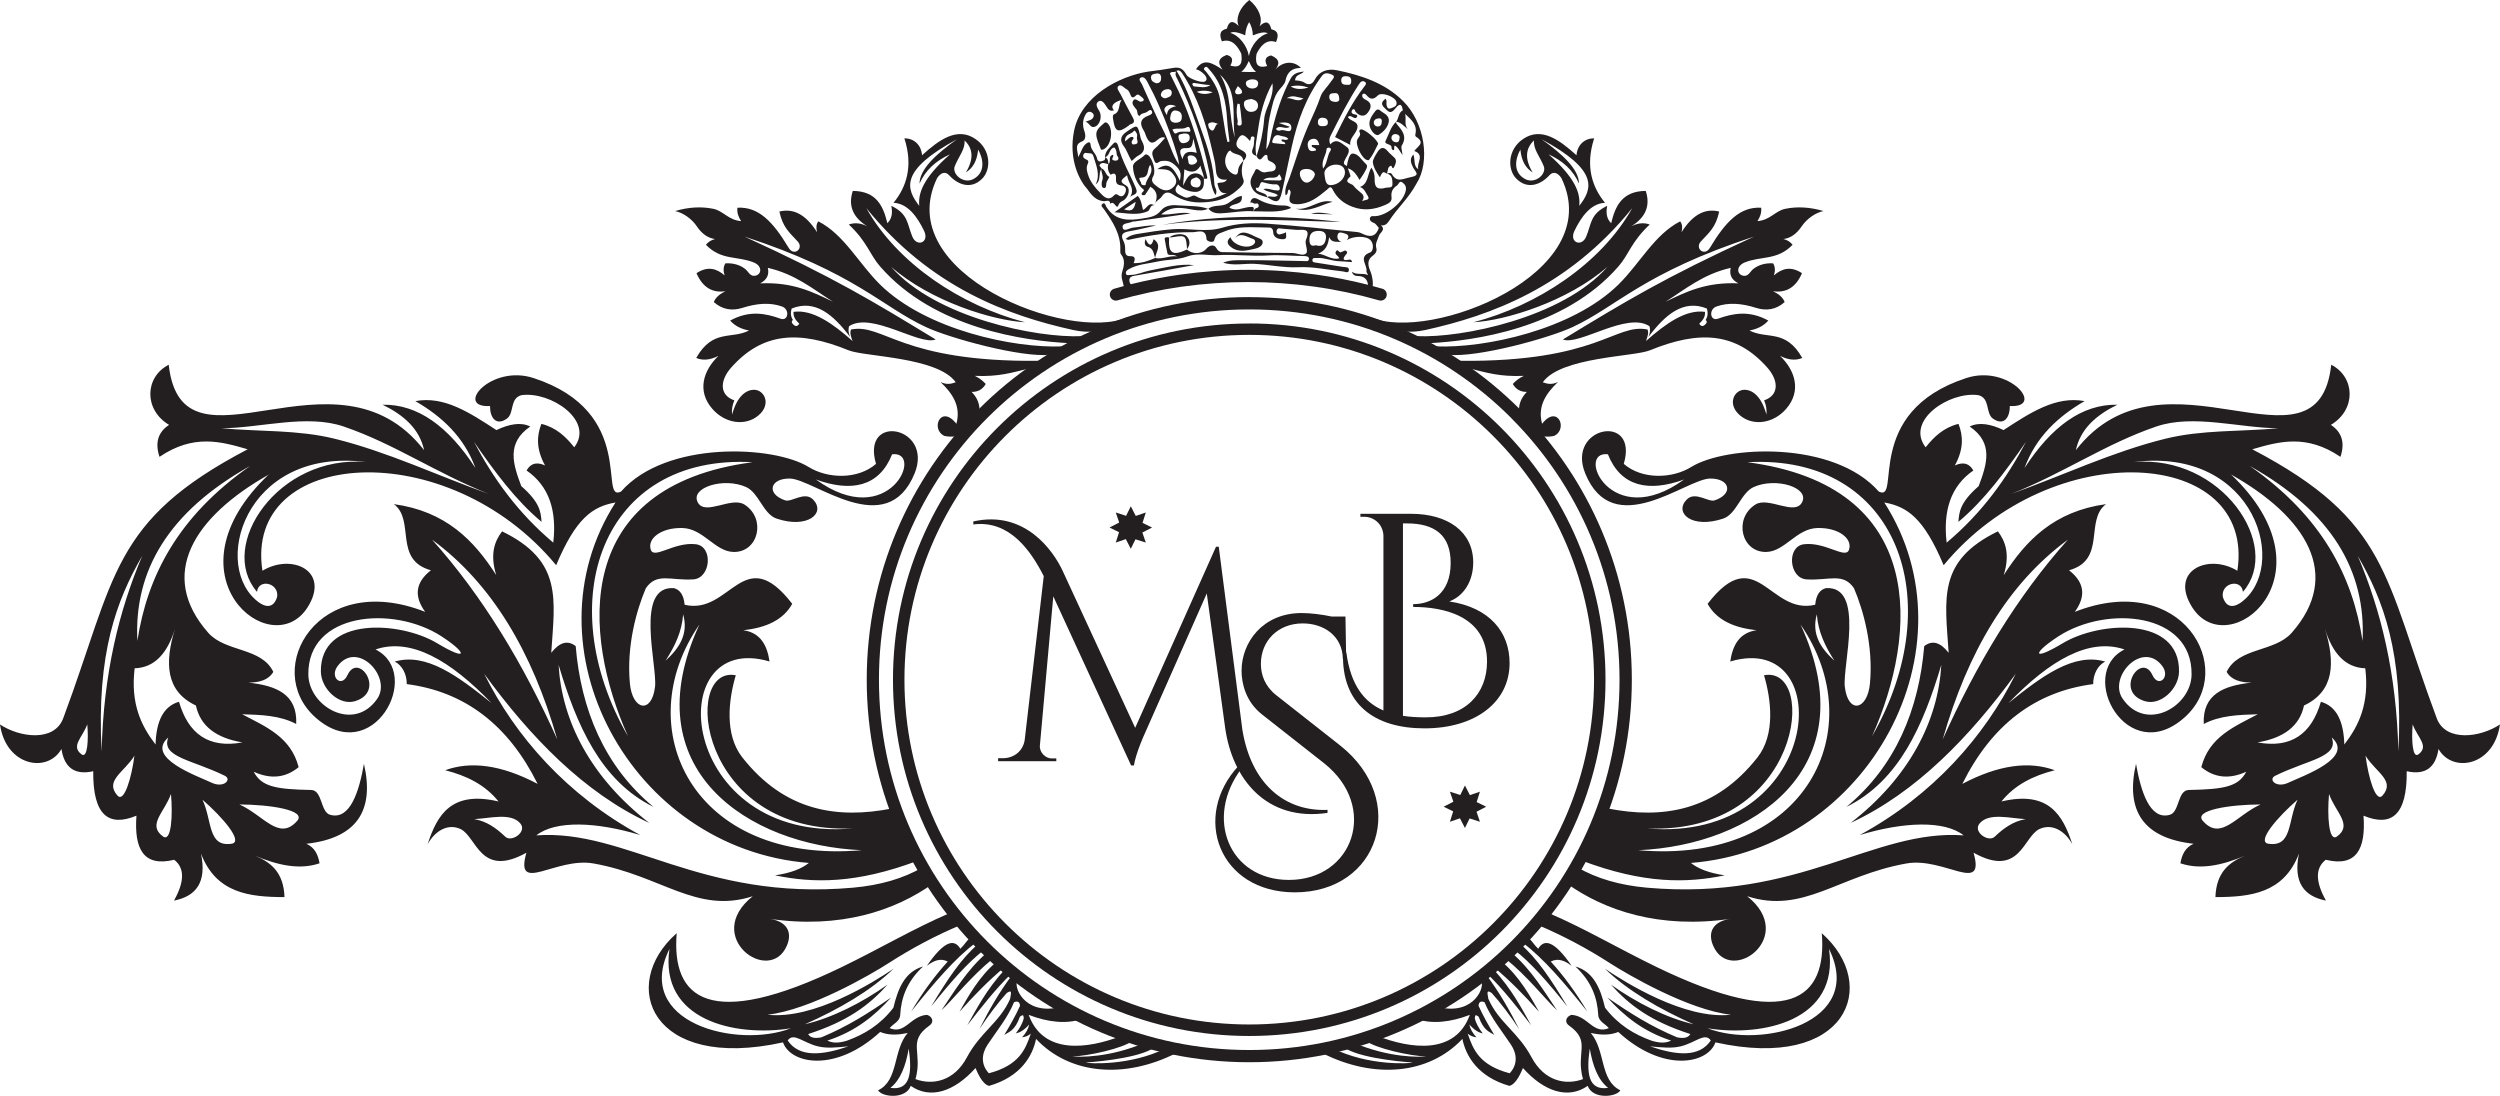
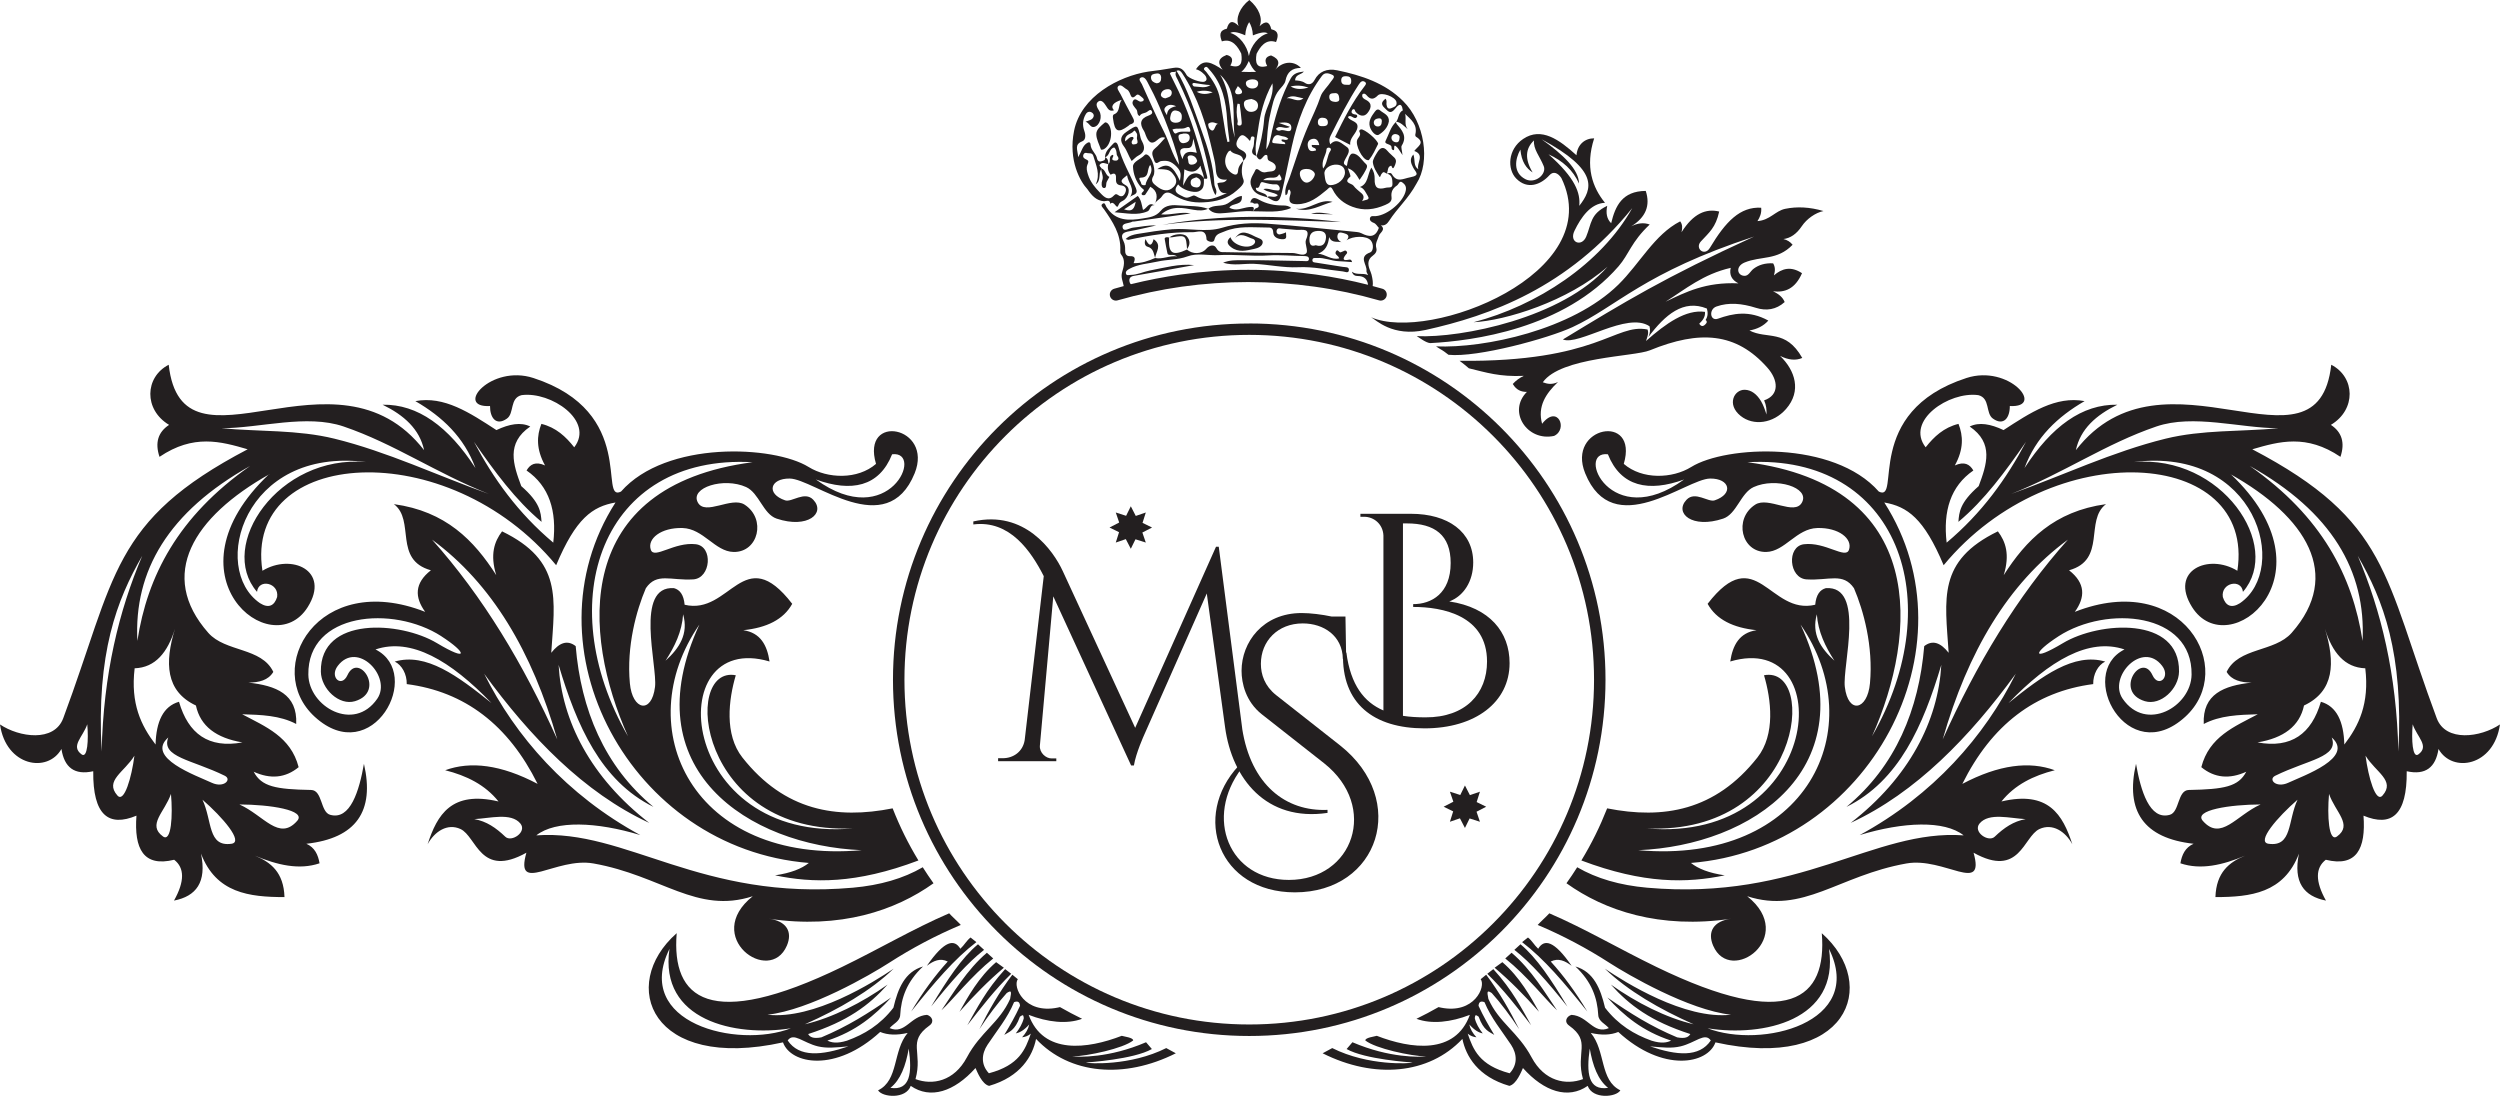
<svg xmlns="http://www.w3.org/2000/svg" viewBox="0 0 595.28 260.93">
  <defs>
    <style>.d,.e{fill:#231f20;}.e{fill-rule:evenodd;}</style>
  </defs>
  <g id="a" />
  <g id="b">
    <g id="c">
      <g>
        <path class="e" d="M64.14,112.92c-18.1,10.17-26.7,23.99-14.54,37.77,4.09,4.63,12.68,3.42,15.48,9.3-1.22,2.03-3.43,2.51-5.93,2.55,6.54,.71,11.71,2.7,11.38,9.85-3.86-2.05-8.36-2.18-12.87-2.32,5.55,2.95,11.58,5.34,13.45,12.6-3.16,2.6-6.74,2.9-10.7,1.09,1.87,3.56,5.24,4.18,13.67,4.34,2.73,.05,2.19,5.25,4.52,5.91,4.84,1.38,6.95-5.8,8.06-12.14,2.59,11.27-1.82,17.72-13.71,19.04,2,.89,2.79,2.62,3.14,4.65-4.85,1.65-10.06,.42-15.39-1.81,3.78,1.55,6.85,3.96,7.04,9.86-8.37-.01-16.28-.93-19.88-10.35,1.42,6.83-1.18,10.16-6.43,11.18,2.58-4.6,2.52-7.8,.04-9.72-7.32,1.8-9.57-2.61-8.98-10.5-6.62,2.76-10.4-.07-10.29-10.58-4.48,1-6.9-.92-7.57-5.3-3.28,5.83-13.21,4.15-14.63-5.84,4.56,3.07,12.91,4.29,15.06-1.49,12.56-33.73,11.35-46.98,43.91-64.03-6.43-1.88-12.89-3.67-20.99,1.8-1.12-3.35-.36-5.88,2.28-7.61-6.06-3.62-5.82-11.36-.09-14.32,3.2,28.73,39.76-6.74,60.81,20.34-1.07-5.03-4.81-8.35-9.88-10.82,8.39-.16,15.69,5.2,22.11,15.08-2.69-7.35-7.9-12.23-14.31-15.94,6.85-1.29,12.94,2.76,19.3,6.9,3.08-1.46,5.83-1.96,8.06-.85-5.81,3.97-4.05,9.07-2.14,14.19,4.53,3.96,4.65,6.22,4.83,8.51-6.21-5.17-11.22-12.03-16.1-19.06,4.62,8.76,10.5,16.96,18.89,24.01,.87-7.51-.92-13.43-6.36-17.18,.87-1.51,2.17-2.21,4.4-1.2-2.14-3.9-1.99-7.06-.87-9.9,3.5,.86,5.82,3.05,7.82,5.58,4.87-6.3-5.55-13.37-12.54-12.42-2.87,.71-1.69,4.31-3.48,5.58-2.6,1.85-4.06-.24-4.03-2.99-8.59,.48,.14-9.98,10.33-6.67,24.88,8.09,15.4,29.78,20.86,27.04,10.75-12.23,36.4-10.97,44.66-5.86,4.53,2.81,11.69,3.06,16.06-.73-3.62-12.25,13.73-8.94,9.2,2.24-6.63,16.33-24.01,1.31-29.75,1.25-4.72-.05-5.65,3.65-1.09,5.19,1.57,.53,4.66-2.3,6.7-.14,3.01,3.17-1.31,6.98-8.73,4.49-3.2-1.08-4.18-6.11-7.25-7.51-5.27-2.4-13.43,.1-11.51,3.66,1.76,3.27,8.01-1.5,11.13,.52,5.22,3.37,3.3,11.4-2.63,11.27-4.42-.1-7.17-5.56-12.15-5.7-5.11-.14-8.48,2.56-7.53,5.21,.81,2.26,5.61-1.96,10.71-1.35,4.18,.51,3.59,8.11-.62,8.37-5.38,.33-8.68-1.7-11.28,2.1-2.25,5.27-4.62,13.77-3.81,22.63,.59,6.47,5.2,7.4,5.99,.87,.61-4.99-4.95-24.19,4.52-23.51,1.38,.37,2.31,1.55,2.53,3.95,10.9,2.6,14.01-15.26,25.62-.22-2.07,3.75-6.1,5.71-11.66,6.28,4.1,.6,5.68,3.56,6.26,7.45-26.03-7.72-22.09,43.43,19.93,39.75-37.09,1.61-40.9-38.96-27.97-36.47-1.7,5.75-2.76,14.1,1.58,19.59,10.02,12.7,22.4,14.75,35.77,12.1,1.75,4.45,3.68,8.34,6.14,12.41-14.92,5.64-25.18,5.4-34.14,3.54,3.77-.55,6.34-1.58,8.05-2.95-42.47-3.38-68.1-51.41-46.04-85.83-5.5,.97-9.44,3.76-14.13,14.94-25.83-31.27-74.45-28.04-69.94,1.32,6.89-4.21,16.24-.08,10.79,8.64-8.58,13.72-34.69-7.56-9.19-31.66h0Zm158.13,97.38c-.89-1.24-1.73-2.51-2.55-3.8-4.6,2.69-10.17,4.29-16.64,4.87-36.36,3.22-53.93-14.01-75.38-12.46,4.57-3.62,14.34-3.23,24.76-.07-17.53-9.53-29.75-23.52-37.17-38.41,10.91,14.98,23.74,28.31,39.3,35.51-13.94-10.79-20.82-24.28-21.58-37.63,4.33,14.47,10.06,27.63,22.59,33.82-11.74-9.69-17.26-23.24-18.52-38.28-2.02-1.58-3.95-.78-5.82,1.59,.85-12.91,2.74-21.89-11.71-28.92-1.85,2.45-2.9,5.5-1.39,10.43-5.29-8.29-12.03-15.22-24.37-16.91,5.14,3.86-.18,13.24,8.81,15.75-3.94,3.09-3.88,6.42-1.36,9.9-25.55-10.04-38.85,13.53-26.28,25,13.7,12.5,26.05-10.25,14.45-16.05,8.47-2.86,17.81,2.59,27.62,12.77-8.03-6.46-15.57-12.07-23.04-9.88,1.71,.82,2.91,3.01,2.86,5.36,13.83,1.79,24.2,9.74,31.16,23.76-8.77-4.62-16-5.44-22.01-3.25,5.08,1.28,9.53,3.47,12.7,7.44-11.22-2.65-14.6,3.17-16.88,10.18,1.68-3.06,4.72-5.05,7.83-3.62,3.85,1.79,4.66,11.79,15.69,5.64-2.86,10.09,6.98,.96,15.98,2.56,16.22,2.88,24.56,12.14,37.92,7.8-12.11,9.64,4,21.35,8.12,11.77,1.39-3.24,0-5.87-4.35-6.42,17.13,2.55,30.24-1.97,39.25-8.42h0ZM24.2,178.93c.43-18.47,4.12-33.5,9.67-46.58-6.07,10.51-10.92,23.18-9.67,46.58h0Zm15.87-3.33c-5.49,4.81,6.65,9.06,10.34,10.78,2.91,1.35,4.86-.8,3.12-1.66-7.81-3.85-15.27-4.42-13.46-9.12h0Zm.64,13.44c-1.49,4.34-5.73,7.35-1.9,10.13,2,1.45,2.36-4.97,1.9-10.13h0Zm7.5,1.38c2.37,5.06,1.21,11.29,6.91,10.49,2.98-.42-2.14-6.35-6.91-10.49h0Zm8.8,1.13c5.81,2.6,9.43,8.83,13.76,3.9,2.26-2.57-6.56-3.88-13.76-3.9h0Zm-36.23-19.09c-1.05,3.07-4.05,5.19-1.34,7.17,1.41,1.03,1.67-3.51,1.34-7.17h0Zm11.23,7.48c-2.39,3.92-7.18,5.94-4.05,9.48,1.63,1.85,3.38-4.33,4.05-9.48h0ZM179.19,110.06c-35.77-2.01-48.26,32.93-29.66,65.26-10.96-24.54-13.34-59.62,29.66-65.26h0Zm-16.53,36.21c-.28,4.16-2.02,7.7-4.19,11.05,3.31-2.99,5.51-6.39,4.19-11.05h0Zm31.61-32.1c17.48,12.69,25.96-6.96,18.15-6-3.08,7.76-9.73,9.07-18.15,6h0Zm-61.58,61.89c-5.95-20.84-15.55-37.1-29.81-47.56,12.12,13.55,21.79,29.69,29.81,47.56h0Zm-19.75,18.98c2.88,.51,5.15,2.06,7.37,4.19,1.47,1.42,5.27-1.14,3.59-3.15-2.22-2.66-7.23-1.22-10.97-1.04h0Zm53.6-46.33c-16.99,24.57-1.69,57.26,38.64,53.73-26.89-1.11-54.68-19.15-38.64-53.73h0Zm-79.37-38.69c-29.19-3.68-37.2,25.42-25.27,33.6,2.05,1.3,3.43,.64,4.09-1.47,.5-3.39-4.45-4.45-4.79-1.22-9.54-11.01,5.07-32.7,25.96-30.91h0Zm-34.34-8.04c8.92,.82,18.07,.33,26.78,2.47,12.65,3.11,24.53,8.78,36.79,13.17-12.64-5.02-22.46-11.93-34.59-16.07-8.8-3-19.88,.38-28.98,.42h0Zm52.27,49.52c-11.57-7.47-31.89-5.66-31.68,9.14,.11,7.61,10.85,13.82,16.41,5.74,3.56-5.17-4.71-14-9.41-7.82-2.04,2.68,.89,5.3,2.31,2.21,2.61-5.71,9.24,3.94,1.8,6.19-3.77,1.14-8.07-2.94-8.13-7.04-.2-13.24,18.93-12,27.63-6.79,7.66,4.59,7.16,2.31,1.07-1.62h0Zm-72.39,1.1c2.35-15.35,9.63-29.61,26.85-41.65-19.48,10.91-27.7,25-26.85,41.65h0Zm24.99,24.17c-6.18-1.03-10-3.85-11.05-8.78-7.24-3.4-7.47-10.19-4.98-18.28-1.75,5.62-4.67,9.25-9.61,9.42-1.01,8.43,1.55,13.68,4.98,18.15,.15-5.49,1.83-9.11,5.58-10.18,2.22,7.65,7.06,11.15,15.07,9.68Z" />
        <path class="e" d="M297.46,77.02c23.42,0,44.63,9.5,59.98,24.85,15.35,15.35,24.85,36.56,24.85,59.98s-9.5,44.63-24.85,59.98c-15.35,15.35-36.56,24.85-59.98,24.85s-44.63-9.5-59.98-24.85c-15.35-15.35-24.85-36.56-24.85-59.98s9.5-44.63,24.85-59.98c15.35-15.35,36.56-24.84,59.98-24.84h0Zm58.05,26.77c-14.86-14.86-35.38-24.05-58.05-24.05s-43.2,9.19-58.05,24.05c-14.86,14.86-24.05,35.38-24.05,58.05s9.19,43.2,24.05,58.05c14.86,14.86,35.38,24.05,58.05,24.05s43.2-9.19,58.05-24.05c14.86-14.85,24.05-35.38,24.05-58.05s-9.19-43.2-24.05-58.05Z" />
-         <path class="e" d="M297.46,70.75c25.15,0,47.93,10.2,64.42,26.68,16.48,16.48,26.68,39.26,26.68,64.41s-10.2,47.93-26.68,64.41c-16.48,16.49-39.26,26.68-64.41,26.68s-47.93-10.2-64.41-26.68c-16.48-16.48-26.68-39.26-26.68-64.41s10.2-47.93,26.68-64.42c16.48-16.48,39.26-26.68,64.41-26.68h0Zm62.35,28.75c-15.96-15.96-38-25.82-62.35-25.82s-46.39,9.87-62.35,25.82c-15.95,15.96-25.82,38-25.82,62.35s9.87,46.39,25.82,62.35c15.96,15.95,38,25.82,62.35,25.82s46.39-9.87,62.34-25.82c15.96-15.96,25.83-38,25.83-62.34s-9.87-46.39-25.82-62.34Z" />
        <path class="e" d="M531.13,112.92c18.1,10.17,26.7,23.99,14.54,37.77-4.09,4.63-12.68,3.42-15.48,9.3,1.21,2.03,3.43,2.51,5.93,2.55-6.54,.71-11.71,2.7-11.38,9.85,3.86-2.05,8.36-2.18,12.87-2.32-5.55,2.95-11.58,5.34-13.45,12.6,3.16,2.6,6.74,2.9,10.7,1.09-1.87,3.56-5.24,4.18-13.67,4.34-2.73,.05-2.19,5.25-4.52,5.91-4.85,1.38-6.95-5.8-8.06-12.14-2.59,11.27,1.82,17.72,13.71,19.04-2,.89-2.79,2.62-3.14,4.65,4.85,1.65,10.06,.42,15.39-1.81-3.78,1.55-6.85,3.96-7.05,9.86,8.37-.01,16.29-.93,19.89-10.35-1.41,6.83,1.18,10.16,6.43,11.18-2.58-4.6-2.52-7.8-.04-9.72,7.32,1.8,9.57-2.61,8.98-10.5,6.62,2.76,10.4-.07,10.29-10.58,4.49,1,6.9-.92,7.57-5.3,3.28,5.83,13.21,4.15,14.63-5.84-4.56,3.07-12.91,4.29-15.06-1.49-12.56-33.73-11.35-46.98-43.91-64.03,6.43-1.88,12.89-3.67,20.99,1.8,1.12-3.35,.35-5.88-2.28-7.61,6.07-3.62,5.82-11.36,.09-14.32-3.2,28.73-39.76-6.74-60.81,20.34,1.07-5.03,4.81-8.35,9.88-10.82-8.4-.16-15.69,5.2-22.11,15.08,2.7-7.35,7.91-12.23,14.31-15.94-6.85-1.29-12.94,2.76-19.3,6.9-3.08-1.46-5.83-1.96-8.06-.85,5.81,3.97,4.05,9.07,2.14,14.19-4.52,3.96-4.65,6.22-4.83,8.51,6.21-5.17,11.22-12.03,16.1-19.06-4.62,8.76-10.5,16.96-18.9,24.01-.87-7.51,.92-13.43,6.36-17.18-.87-1.51-2.17-2.21-4.41-1.2,2.15-3.9,1.99-7.06,.87-9.9-3.5,.86-5.82,3.05-7.82,5.58-4.88-6.3,5.55-13.37,12.54-12.42,2.87,.71,1.69,4.31,3.47,5.58,2.6,1.85,4.06-.24,4.03-2.99,8.59,.48-.15-9.98-10.33-6.67-24.88,8.09-15.4,29.78-20.86,27.04-10.76-12.23-36.4-10.97-44.66-5.86-4.53,2.81-11.69,3.06-16.07-.73,3.63-12.25-13.73-8.94-9.19,2.24,6.63,16.33,24.01,1.31,29.75,1.25,4.72-.05,5.65,3.65,1.09,5.19-1.57,.53-4.65-2.3-6.71-.14-3,3.17,1.31,6.98,8.73,4.49,3.2-1.08,4.18-6.11,7.25-7.51,5.27-2.4,13.43,.1,11.51,3.66-1.76,3.27-8.01-1.5-11.13,.52-5.22,3.37-3.3,11.4,2.63,11.27,4.42-.1,7.17-5.56,12.15-5.7,5.11-.14,8.48,2.56,7.53,5.21-.81,2.26-5.62-1.96-10.71-1.35-4.17,.51-3.59,8.11,.62,8.37,5.38,.33,8.68-1.7,11.29,2.1,2.25,5.27,4.62,13.77,3.81,22.63-.59,6.47-5.2,7.4-5.99,.87-.61-4.99,4.95-24.19-4.52-23.51-1.38,.37-2.31,1.55-2.53,3.95-10.9,2.6-14.01-15.26-25.62-.22,2.07,3.75,6.1,5.71,11.66,6.28-4.1,.6-5.69,3.56-6.27,7.45,26.03-7.72,22.09,43.43-19.93,39.75,37.09,1.61,40.91-38.96,27.97-36.47,1.7,5.75,2.76,14.1-1.58,19.59-10.02,12.7-22.4,14.75-35.77,12.1-1.76,4.45-3.68,8.34-6.14,12.41,14.93,5.64,25.18,5.4,34.14,3.54-3.77-.55-6.34-1.58-8.05-2.95,42.47-3.38,68.1-51.41,46.04-85.83,5.5,.97,9.44,3.76,14.13,14.94,25.82-31.27,74.45-28.04,69.94,1.32-6.88-4.21-16.25-.08-10.79,8.64,8.58,13.72,34.69-7.56,9.19-31.66h0Zm-158.13,97.38c.89-1.24,1.74-2.51,2.55-3.8,4.61,2.69,10.17,4.29,16.64,4.87,36.36,3.22,53.93-14.01,75.38-12.46-4.57-3.62-14.34-3.23-24.76-.07,17.53-9.53,29.75-23.52,37.17-38.41-10.91,14.98-23.74,28.31-39.31,35.51,13.93-10.79,20.82-24.28,21.58-37.63-4.33,14.47-10.06,27.63-22.59,33.82,11.74-9.69,17.26-23.24,18.52-38.28,2.02-1.58,3.95-.78,5.82,1.59-.86-12.91-2.74-21.89,11.72-28.92,1.85,2.45,2.9,5.5,1.39,10.43,5.29-8.29,12.03-15.22,24.36-16.91-5.14,3.86,.18,13.24-8.8,15.75,3.94,3.09,3.88,6.42,1.37,9.9,25.55-10.04,38.85,13.53,26.28,25-13.7,12.5-26.05-10.25-14.45-16.05-8.47-2.86-17.81,2.59-27.63,12.77,8.03-6.46,15.57-12.07,23.04-9.88-1.71,.82-2.91,3.01-2.86,5.36-13.83,1.79-24.2,9.74-31.16,23.76,8.77-4.62,15.99-5.44,22.01-3.25-5.08,1.28-9.53,3.47-12.7,7.44,11.21-2.65,14.6,3.17,16.88,10.18-1.67-3.06-4.72-5.05-7.83-3.62-3.85,1.79-4.66,11.79-15.69,5.64,2.85,10.09-6.98,.96-15.98,2.56-16.22,2.88-24.56,12.14-37.92,7.8,12.11,9.64-4,21.35-8.11,11.77-1.39-3.24,0-5.87,4.35-6.42-17.13,2.55-30.24-1.97-39.25-8.42h0Zm198.08-31.37c-.43-18.47-4.12-33.5-9.67-46.58,6.07,10.51,10.92,23.18,9.67,46.58h0Zm-15.87-3.33c5.49,4.81-6.65,9.06-10.34,10.78-2.91,1.35-4.86-.8-3.12-1.66,7.81-3.85,15.26-4.42,13.46-9.12h0Zm-.64,13.44c1.49,4.34,5.73,7.35,1.9,10.13-1.99,1.45-2.36-4.97-1.9-10.13h0Zm-7.5,1.38c-2.37,5.06-1.21,11.29-6.91,10.49-2.98-.42,2.14-6.35,6.91-10.49h0Zm-8.8,1.13c-5.81,2.6-9.43,8.83-13.76,3.9-2.26-2.57,6.57-3.88,13.76-3.9h0Zm36.22-19.09c1.05,3.07,4.05,5.19,1.35,7.17-1.41,1.03-1.67-3.51-1.35-7.17h0Zm-11.23,7.48c2.39,3.92,7.18,5.94,4.05,9.48-1.63,1.85-3.38-4.33-4.05-9.48h0Zm-147.18-69.88c35.77-2.01,48.26,32.93,29.67,65.26,10.96-24.54,13.34-59.62-29.67-65.26h0Zm16.53,36.21c.29,4.16,2.02,7.7,4.19,11.05-3.31-2.99-5.5-6.39-4.19-11.05h0Zm-31.61-32.1c-17.48,12.69-25.95-6.96-18.14-6,3.08,7.76,9.73,9.07,18.14,6h0Zm61.58,61.89c5.95-20.84,15.55-37.1,29.81-47.56-12.12,13.55-21.79,29.69-29.81,47.56h0Zm19.75,18.98c-2.88,.51-5.15,2.06-7.37,4.19-1.48,1.42-5.27-1.14-3.6-3.15,2.23-2.66,7.23-1.22,10.97-1.04h0Zm-53.6-46.33c16.99,24.57,1.69,57.26-38.64,53.73,26.89-1.11,54.69-19.15,38.64-53.73h0Zm79.37-38.69c29.19-3.68,37.19,25.42,25.27,33.6-2.05,1.3-3.43,.64-4.09-1.47-.51-3.39,4.45-4.45,4.79-1.22,9.54-11.01-5.07-32.7-25.96-30.91h0Zm34.34-8.04c-8.93,.82-18.08,.33-26.78,2.47-12.65,3.11-24.53,8.78-36.79,13.17,12.64-5.02,22.46-11.93,34.59-16.07,8.8-3,19.88,.38,28.98,.42h0Zm-52.28,49.52c11.57-7.47,31.89-5.66,31.68,9.14-.11,7.61-10.85,13.82-16.41,5.74-3.56-5.17,4.71-14,9.41-7.82,2.04,2.68-.89,5.3-2.31,2.21-2.61-5.71-9.24,3.94-1.81,6.19,3.77,1.14,8.07-2.94,8.13-7.04,.2-13.24-18.93-12-27.63-6.79-7.65,4.59-7.16,2.31-1.07-1.62h0Zm72.39,1.1c-2.35-15.35-9.63-29.61-26.85-41.65,19.48,10.91,27.7,25,26.85,41.65h0Zm-24.99,24.17c6.18-1.03,10-3.85,11.05-8.78,7.24-3.4,7.47-10.19,4.98-18.28,1.75,5.62,4.67,9.25,9.61,9.42,1.01,8.43-1.55,13.68-4.99,18.15-.15-5.49-1.83-9.11-5.58-10.18-2.22,7.65-7.07,11.15-15.07,9.68Z" />
        <path class="e" d="M299.22,37.15c-.94-.28-1.34-.77-.9-1.82,.25-.57,.28-1.26,.31-1.91,.02-.31,.3-.84-.31-.93-.38-.05-.47,.18-.53,.59-.14,.88-.43,.14-.61-.02-.74-.67-1.45-1.5-2.29-.15-.74,1.18-.74,2.15,.72,2.84,1.29,.62,1.55,1.51,.41,2.57-.09-1.97-2.33-1.25-3.03-2.48,0,0-.36,.12-.47,.25-1.33,1.74-.94,4.04,.83,5.17,.83,.53,1.39,.44,1.45-.59,.05-1.06,.69-1.71,1.28-2.42-.4,1.51-.64,2.92,.01,4.55,.36,.92-.82,1.86-1.58,2.54-2.24,2.02-5,2.7-7.93,2.84-2.63,.16-5.08-.42-7.32-1.88-1.04-.68-1.89-.65-2.6,.46-.51,.78-1.58,1.08-1.81,2.11-1.07-.12-.91,1.15-1.58,1.44-2.5,1.09-5.03,.43-7.88,.23,2.06-1.45,3.76-2.64,5.53-3.89,.84,.93,.95,2.17,1.24,3.34,.99-.39,1.33-1.99,2.7-1.1h0c.02-.07,.04-.14,.06-.19,.81-1.71,.72-3.24-1.01-4.23-.32,.49-.73,1.21-1.22,1.89-.1,.13-.5,.17-.68,.08-.27-.14-.21-.45,0-.63,.77-.7,.16-.67-.31-1.21-1.18-1.33-1.87-3.22-1.92-4.92-.03-1.23,1.86-1.76,2.76-2.75,.24-.26,.52-.19,.85,.04,1.05,.77,1.92,3.79,1.22,4.96-.73,1.22,.03,1.8,.8,2.4,1.35,1.08,2.76,1.5,4.09,.12,.74-.77,.76-1.7,.08-2.65-.95-1.32-1.32-1.51-4-1.53,2.3-1.61,3.68-.95,5.38,2.79,.23-1.45,.4-2.18-.88-3.46-1.3-1.28-2.2-1.43-3.64-1.24-.51,.06-1.21,1.15-1.64-.24-.3-1-.89-1.86,.22-2.78,.87-.7,1.57-1.62,2.42-2.52-.8-.36-1.4,.12-1.78,.45-1.59,1.43-2.25,.39-2.82-1.01-.14-.36-.24-.76-.44-1.07-1.1-1.69-.95-2.94,1.08-3.67,.43-.16,1.15-.45,.77-1.09-.32-.55-.8,0-1.14,.22-.57,.38-1.4,.24-1.75,.98-.74-.32-.4-1.07-.75-1.54-.44-.6-1.26-1.3-.83-2.06,.53-.94,1.21,.19,1.85,.18,.23-.01,.53-.1,.65-.27,.17-.22-.01-.47-.23-.65-.46-.37-1.05-1.06-1.47-.64-1.18,1.2-1.27,.14-1.63-.62-.13-.28-.35-.59-.62-.73-.66-.33-1.35-1.32-1.98-.86-.65,.5,.12,1.33,.44,1.95,.91,1.78,1.83,3.57,2.79,5.32,.44,.81,.87,1.55-.44,1.91-.17,.05-.3,.23-.45,.34-2.46,1.81-3.26,1.43-3.66-1.69-.05-.41-.14-.89,.24-1.05,1.59-.63,.9-2.34,1.84-3.45-2.09,.59-2.75,1.58-1.86,2.49-1.05,.36-1.41-.28-1.9-1.06-.36-.55-1.02-1.58-1.81-1.04-.82,.57-.28,1.49,.19,2.24,.82,1.31,.15,3.54-1.22,3.83-.9,.19-1.09-.94-2.03-1.25,.67-.27,1.16-.36,1.5-.62,.5-.42,.67-1.08,.08-1.51-.51-.39-1.15-.29-1.5,.3-.79,1.28-.85,2.69-.36,4.06,.36,1,.33,2.11-.5,2.44-1.96,.76-1.09,2.02-.97,3.77,.81-1.36,.99-2.5,1.89-3.21,.62-.49,1.02-.43,1.06,.25,.08,1.36,1.34,2.07,1.55,3.33,.07,.39,.42,.82,1.02,.61,.49-.16,1.05-.19,.86-.96,.79,.3,.75,1.01,.82,1.67-.7-.17-1.46-.62-2.05,.08-.26,.32,.26,.6,.42,.92,.96,.33,.93,1.64,1.86,2.01-.21,.39-.42,.78-.63,1.16-.26,.51,.07,1.61-.73,1.49-.63-.1-.53-1.35-.36-1.75,.42-1.03-.22-1.85-.22-2.76-.75,1.07,.05,2.69-1.32,3.63,1.16-2.38,.09-4.5-.54-6.69-.27-.96-1.01-.6-1.57-.77-.3-.1-.66,0-.8,.35-.27,.67,.18,.99,.67,1.2,.79,.32,.41,.83,.25,1.27-.29,.79-.1,1.47,.13,2.25,.54,1.81,1.7,3.16,2.95,4.45,.99,1.05,1.99,2,3.35,.51,.25-.28,.51-.29,.84-.05,1,.75,1.56,.1,1.85-.77,.28-.86-.24-1.4-1.07-1.49-.96-.11-1.28-.54-1.23-1.52,.05-.8-.02-1.76-1.28-1.03-.62-.76-.79-1.62-.55-2.56,.8-.48-.21-1.85,1.11-2.18,.38,.39-.7,1.13,.2,1.34,.28,.07,.73,.09,.91-.09,.54-.5-.18-.9-.22-1.38-.06-.56-.07-1.18-.6-1.61-1.26,.25-.99,2-2.19,2.31,.03-1.47,1.14-2.27,1.96-3.21,.68-.78,1.09,.15,1.19,.57,.89,3.55,2.81,6.68,4.21,10,.71,1.69-.82,1.45-1.4,2.13,1.31-1.98-.47-3.35-.7-5.19-.99,.88-2.22,1.36-.27,2.42,1.18,.65,.7,2.86-.71,3.64-.52,.29-.84,.41-1.12,1.15-.42,1.12-.97-1.4-1.89-.4-.15-1.17-1.01-.58-1.59-.63-1.66-.14-2.76-1.23-3.85-2.84-1.7-1.79-4.6-6.84-3.2-13.89,1.65-8.28,10.71-13.03,17.59-14.12,2.02-.25,4.06-.53,6.05-.89,1.77-.31,2.45,.45,3.15,1.68,.46,.83,3.51,1.94,4.31,1.57,.51-.23,.56-.63,.32-1.14-.3-.64-1.45-1.58-2.39-1.79,1.82-2.71,3.76-1.59,6.36,.12-1.05-1.36-1.4-2.62,.95-3.53,1.3,.32,1.68,1.12,.88,2.53,2.58,.77,2.91-.71,2.6-2.83-.75-1.53-2.09-3.74-4.62-2.93-.51-1.35-.73-2.59,1.19-3.02,.47-1.82,1.39-2.09,2.81-.64-.81-1.82,.27-4.43,2.54-6.19h0c2.31,1.94,3.27,4.44,2.43,6.25,1.45-1.42,2.37-1.13,2.8,.71,1.92,.46,1.66,1.7,1.13,3.05-2.51-.87-3.87,1.3-4.64,2.81-.36,2.11-.05,3.6,2.53,2.9-.77-1.44-.37-2.23,.93-2.52,2.23,.93,1.98,2.13,1.01,3.4,1.56-1.87,4.28-2.35,6.09-.43-2.09,.01-3.27,.96-3.68,3.06-.16,.8-.94,1.5-1.5,2.19-1.33,1.62-1.62,3.72-2.08,5.63-.67,2.76-.78,5.66-1,8.54,.89-1.34,1.06-2.94,1.39-4.44,1-4.32,2.34-8.49,4.42-12.42,.75-1.4,1.91-1.51,3.16-1.7-.61,.8-1.98,.6-2.11,2.1,.79,.08,1.6,.09,2.38,.62,.48,.34,1.56,.67,2.28-.72,1.05-2.01,2.96-2.79,5.38-2.29,5.8,1.19,11.45,3.07,15.68,7.31,2.59,2.56,4.23,6.17,4.8,9.78,.57,3.62,.08,7.26-1.6,9.89-1.96,3.61-4.5,5.75-6.54,8.9-.43,.67-1.04,1.2-1.94,1.02,1.27,1.06-.22,1.74-.45,2.47-.3,.99-.96,1.81-.63,2.97,.23,.83-.29,1.39-.88,1.83-1.16,.84-1.19,1.93-.75,3.15,.16,.43,.37,.86,.48,1.3,.29,1.16,.39,2.04,.28,2.75,.77,.2,1.54,.41,2.31,.64,.76,.21,1.2,1.01,.99,1.78-.21,.76-1.01,1.21-1.78,.99-5.06-1.45-10.21-2.55-15.4-3.27-5.19-.72-10.45-1.09-15.74-1.09s-10.55,.37-15.74,1.09c-5.19,.73-10.34,1.82-15.4,3.27-.76,.22-1.56-.23-1.78-.99-.22-.76,.23-1.56,.99-1.78,.75-.22,1.51-.43,2.27-.63-.18-1.09-.75-2.11-.38-3.31,.41-1.4,.85-2.89-.27-4.27-.18-.21-.18-.61-.16-.93,.16-3.84-1.82-6.82-3.87-9.76-.28-.41-.91-.88-.42-1.28,.64-.52,.71,.25,.97,.69,2.14,3.42,5.36,3.3,8.71,2.75,1.57-.26,3.09-.42,4.25-1.84,1.15-1.43,2.94-1.41,4.6-1.25,2.23,.2,4.52,0,6.69,.82,1.33-1.13,3.16-.41,4.65-1.31,1.03-.62,1.98-1.6,3.35-1.79,.27,2.45-2.18,1.52-2.97,2.79,1.6,.98,3.16,.02,4.68-.13,.95-.08,1.42-.13,.99,1,3.06-.02,6.15,.45,9.04-.78-.49-.49-1.19-.6-1.91-.6-2,.02-3.95-.37-5.72-1.36-1.06-.59-1.73-.66-2.11,.64,.25,.05,.6,0,.74,.16,.37,.41,1.13-.33,1.27,.49,.15,.79-.72,.57-.97,.99-.1,.17-.23,.32-.34,.47t0-.01c-2.23-.16-4.43,.25-6.65,.42-1.34,.09-2.91,.32-4.01-1.04h0c-1.12,.51-2.19,.5-3.47,.28-2.48-.42-5.16-1.16-7.78,1.09,2.56,.2,4.75-.72,7.03-.23-4.54,.66-9.02,1.28-13.5,1.93-.12,.01-.28-.04-.38,.03-.83,.46-2.59,.24-2.31,1.44,.25,1.09,1.63,.06,2.47-.02,1.82-.17,3.6-.62,5.49-.51-2.12,.46-4.21,1-6.34,1.37-1.5,.25-2.29,.71-1.41,2.38,.32,.62,.4,1.35,.38,2.09-.03,.71,.15,1.51,1.13,1.46,1.39-.07,1.29,.73,.88,1.66,1.93,.07,3.54-.54,5.13-1.22-.38-1.05-.34-2.31-1.84-2.7-.6-.15-.8-.92-.44-1.81,.76,1.67,1.45,1.86,1.92,.03,2.07,1.39,.57,2.97,.35,4.46v.02h0c1.78,.38,3.45-.65,5.26-.38-.16-.07-.31-.14-.47-.23-.61-.31-1.71,.16-1.85-.5-.24-1.12-.46-2.26-.65-3.39-.08-.47,.59-.55,1.07-.36,.97-.89,3.38-1.13,4.17-.3,.91,.98,.83,2.08,.03,3.1,1.28,1.23,3.51,1.19,4.64-.14,.81-.93,1.88-1.1,2.41-.13,.61,1.11,1.38,.92,2.18,.94,5.31,.09,10.61,.2,15.91,.2,1.15,0,2.6,.87,3.31,.03,.5-.57-.45-2.28-.08-3.16,1.27-3.03-.88-2.27-2.27-2.38-1.15-.09-2.31-.2-3.47-.29-.42-.03-.94-.25-1.19,.29-.1,.2-.11,.57,.01,.75,.39,.58,.93,.25,1.41,.14,.22-.04,.43-.17,.75-.31-.04,.75,.39,1.6-.65,1.65-1.09,.04-2.34-.4-2.38-1.56-.05-1.32-.8-1.23-1.48-1.23-3.41,0-6.82-.47-10.17,.95-1.18,.51-2.01,.52-2.39,2.02-.22,.9-1.83,.24-1.85-.15-.11-2.75-2.12-1.69-3.29-1.7-5.15-.08-10.23,.72-15.26,1.81-.15,.03-.35-.08-.71-.19,.84-.8,1.84-1.04,2.75-1.2,2.77-.47,5.56-.89,8.35-1.13,3.95-.31,8.04,.8,11.83-.34,3.59-1.1,7.2-1.23,10.81-.98,7.11,.49,14.19,1.3,21.29,1.98,.38,.03,.78,.13,1.12,.3,1.81,.94,3.35,1.06,4.14-1.29-.41-.4-.65-.98-1.25-1.2-.52-.18-1.02-.55-.85-1.15,.19-.64,.89-.4,1.36-.44,2.97-.26,6.65-3.53,7.15-6.07,.22-1.07-.28-1.55-.82-1.96-.69-.53-.85,.46-1.28,.74-.97,.64-1.46,1.47-1.29,2.75,.14,1.04-.51,1.44-1.49,1.87-2.59,1.13-5.13,1.45-7.8,.45-2.04-.76-3.7-2.05-4.71-4.09-.53-1.06-.89-.38-1.4,.04-2.08,1.72-4.16,3.41-7.05,3.43-1.38,0-2.16-.33-1.75-1.95,.12-.46,.39-1.03-.15-1.56-.61,.19-.07,1.15-.89,1.36-.32-1.67,.58-3.03,1.05-4.41,1.36-4.03,2.64-8.1,4.33-12.03,1.02-2.35,2.18-4.65,3-7.15,.36-1.09,1.7-2.31,2.5-3.54,.27-.4,1.17-1.16,.22-1.55-.66-.27-1.68-.73-2.41,.25-3.76,5.01-5.84,10.73-7.2,16.85-.83,3.65-1.51,7.31-2.37,10.94-.58,2.44-1.25,2.62-3.49,1.08,.71-.49,1.71,.43,2.56-.45-1.13-.78-2.45-.62-3.45-1.44,1.03-.3,1.93,.24,2.87,.28,.41,.02,1.02,.25,1.01-.46,0-.47-.45-.99-.83-.95-1.12,.09-2.13-.23-3.19-.51-.98-.25-.43,1.72-1.65,1.29-.09,.85,.64,.88,1.12,1.11,.63,.29,1.41,.31,1.6,1.2-1.47-.48-3.02-.65-3.78-2.51-.7-1.7,.39-2.7,.91-3.94,.19-.44,.62-.28,.97,.02,.47,.4,1.05,.6,1.64,.43,.76-.23,1.94,.03,2.22-.84,.29-.92-.62-1.48-1.43-1.81-.71-.3-.35-1.05-.6-1.38-.99-.55-1.38,2.34-2.5,.23,.94-2.84,1.57-5.78,1.81-8.77,.22-2.81,2.42-5.07,1.97-8.57-2.08,3.78-2.92,7.43-3.43,11.12-.28,2.04-.89,4.11-.37,6.23h0Zm12.47,3.13c-.74-.14-1.97-.02-2.14,.71-.22,.92,.45,2.3,1.38,2.48,.92,.17,1.93-.9,2.14-1.81,.15-.63-.74-1.26-1.38-1.38h0Zm14.06,27.53c-.18-1.28-.87-2.09-2.49-2.09-.56,0-1.14-.23-1.35-1.02,1.17,.89,2.51,.2,3.84,.8-.17-.41-.43-.73-.38-.98,.24-1.43-2.05-3.37,.88-4.41,.77-.27,.91-1.94,.16-2.84-.98-1.21-4.3-1.12-5.81-.03,.63-.66,.7-1.31-.29-1.61-.57-.17-1.48-.57-1.75,.14-.38,.96,.22,1.72,1.22,2.05-1.01-.6-2.55,.37-3.3-1.37-.21,1.9-.87,3.31-2.66,3.95,1.77,.14,3.22,1.59,5.05,1.12-.16-.72-1.16-.84-.79-1.6,.44-.9,.78,.43,1.24,.13,.15-.11,.36-.12,.53-.22,.29-.17,.59-.31,.83,.07,.24,.37-.08,.56-.29,.82-.88,1.15-.39,1.35,.75,1.12,.3-.06,.63-.13,.8,.57-1.12-.08-2.18-.18-3.24-.22-1.73-.08-3.36-.88-5.11-.76-.43,.03-1.05-.15-1.09,.48-.05,.65,.6,.57,1,.65,2.09,.35,4.17,.65,6.25,.99,.59,.1,1.56-.08,1.43,.85-.11,.75-.93,.28-1.44,.23-3.55-.37-7.06-1.18-10.66-1-3.51,.17-6.97-.64-10.48-.81-2.38-.1-4.78,.51-7.37-.26,1.59-.67,3.15-.6,4.59-.61,4.87-.04,9.75,.14,14.62,.21,.47,0,1.22,.21,1.24-.51,.01-.62-.64-.68-1.2-.68-2.82-.02-5.68-.33-8.46-.15-3.97,.26-7.93-.3-11.89-.07-2.47,.14-5.02-.59-7.41,.31-2.32,.86-4.8,.7-7.13,1.23-2.23,.51-4.58,.58-6.67,1.73-.51,.27-.93,.6-.83,1.09,.11,.6,.7,.36,1.14,.35,1.59,0,3.01-.76,4.55-1.05,3.49-.65,6.94-1.67,10.56-1.29-4.76,.89-9.54,1.72-14.31,2.56-.84,.13-1.29,.6-1.06,1.48,.08,.29,.19,.44,.32,.51,3.89-.96,7.83-1.73,11.81-2.29,5.35-.75,10.75-1.13,16.13-1.13s10.79,.38,16.13,1.13c4.17,.58,8.31,1.4,12.38,2.43h0Zm-30.19-50.71c1.17,.05,2.36,.06,3.53,.02-.74-.57-1.25-1.49-1.69-2.53h-.08c-.46,1.05-1,1.96-1.77,2.51h0Zm1.82-3.78h0c.44-2.34,2.32-4.83,4.5-5.36-.51-.34-1.38-.41-3.55,.47-.06-1.41-.44-2.42-.89-3.16-.46,.72-.85,1.73-.94,3.14-2.16-.94-3.03-.88-3.55-.56,2.17,.59,4.03,3.11,4.42,5.47h0Zm-17.23,3.54c2.69,4.41,4.16,9.33,5.92,14.13,1.52,4.16,2.86,8.42,3.09,12.89,.05,.83,.89,1.54,.24,2.58-1.05-1.77-1.11-3.72-1.47-5.52-.77-3.84-1.8-7.58-3.05-11.23-1.25-3.64-2.74-7.21-4.44-10.7-.34-.68-.8-1.3-.34-2.07-.39,.47-1.24-.11-1.53,.58,.71,1.45,1.41,2.84,2.09,4.25,1.53,3.21,2.77,6.54,3.85,9.9,1.08,3.37,2.01,6.81,2.9,10.25,.27,1.05-.47,.51-.79,.64,.1-1.01-.55-1.82-.76-3.12-1.05,1.81-2.39,1.66-3.85,.88-.12,1.42-.21,2.66-.31,3.91,.68-1.24,1.09-2.6,2.46-2.89,.88-.19,1.99,.08,2.5,1.19,0,1.19,.15,2.45-1.21,3.02-1.26,.52-4.01-.39-4.93-1.64-.82,1.05-.95,1.82,.45,2.53,1.54,.78,1.5,.84,3.12,.14,.18-.08,.5,.02,.7,.15,2.65,1.58,4.95,.22,7.37-.75-1.86,.22-1.93-1.17-2.3-2.31,.69-.42,1.61,.13,2.3-.91-2.63,.25-2.58-1.43-2.73-3.09-.12-1.21-.47-2.42-.74-3.63-.74-3.3-1.63-6.53-2.77-9.65-1.15-3.12-2.58-6.14-4.46-8.98-.31-.47-.67-.78-1.26-.58h0s0,0,0,0h0Zm52.23,12.08c.06,.19,.06,.41,.16,.54,1.28,1.51,2.61,2.96,1.23,5.19-.23,.37,.07,1.09,.18,2.26-.61-.89-.87-1.42-1.25-1.82-1.21-1.28-.39,.81-.95,.63-.31-.07-.41-.31-.4-.58,.03-1.06-1.93-.64-1.4-1.67,.77-1.51,1.16-3.29,2.48-4.49h0c.68-.82,.49-2.18,1.6-2.72-.32-2.33-1.35-.99-1.93-.28-1.09,1.32-1.64,.43-2.44-.32-1-.95-.57-1.5,.23-2.18,.46,.52,.17,1,.25,1.42,.12,.68,.35,1.16,1.16,.83,.66-.28,1.42-.47,1.21-1.47-.28-1.25-3.54-2.45-4.42-1.57-.99,1.01-1.77,1.08-2.69-.03-.17-.2-.57-.61-1-.21-.22,.8,.41,1.09,.88,1.33,1.71,.9,1.05,2.23,.32,3.13-.81,1-1.95,.68-2.81-.3-.2-.22-.13-.72-.59-.62-.14,.04-.31,.26-.35,.43-.13,.52,.25,.68,.63,.78,.29,.08,.68-.01,.7,.51-.66,1.14-1.44-.7-2.22,.13,.5,1.13,2.81,.89,2.17,2.88-.43,1.31-1.79,2.13-1.64,3.75-1.3-.67-2.44-1.26-3.6-1.86,2.05-4.21,4.11-8.33,6.95-12,.28-.37,.69-.8,.13-1.15-.59-.38-1.01,0-1.39,.58-2.57,3.93-4.68,8.12-6.78,12.32-.31,.61-.36,1.25-.05,2,1.53-1.69,2.77-.12,3.86,.56,1.17,.73,.22,1.97-.2,2.79-.41,.83-.8,1.34,.3,1.78,.17-1.15,.58-2.9,1.3-2.94,1.38-.08,2.22,1.57,3.26,2.5,.55,.5,0,1.26-.3,1.83-.34,.68-.83,1.3-1.25,1.94-.69-1.18-1.39-2.35-2.79-2.77,.22,.69,.78,1.84,.58,2-1.83,1.51,.36,1.56,.75,2.12,.51,.72,1.29,1.25,1.95,1.85,.62,.55,.58,1.17,.11,1.87,.62-.38,2.07-.16,1.35-1.28-.46-.7-.83-1.81-1.86-2.1,2.04-.74,1.76-3.03,2.73-4.62,.61,.93,.8,1.73,.78,2.71-.07,2.08,.71,2.62,2.65,2.09,.6-.18,1.62,.22,1.59-.91-.03-1,0-2.18-1.36-2.46-.8-.47-.81-.48-1.29,.14-.16,.21-.26,.91-.47,.58-.68-1.07-1.44-2.24-1.55-3.44-.05-.57,.61-1.64,1.08-2.39,.6-.97,1.39-1.52,2.4-.3,.49,.6,1.14,1.07,1.68,1.64,.62,.66,.27,1.39-.02,2.04-.49,1.11-.62-.21-.79-.16-.95,.24-.68,1.28-1.04,1.91h0c.43-.12,.94-.36,1.23,.12,1.23,2.11,2.66,1.04,4.38,.73,2.55-.48,1.19-1.26,.66-2.35-.42-.86-.98-1.93,.07-3.08,.48,1.33-.06,2.73,1.19,3.53-.54-1.43,1.65-3.42-.97-4.36,.75-1.08,2.76-1.94,.41-3.39-.12-.06-.21-.37-.17-.52,.6-2.39-1.06-3.59-2.43-4.93,.35,1.17-.29,2.48,.61,3.64-.93-.79-1.65-1.65-2.81-1.79h0Zm.86,3.95c.14-.55-.26-.85-.81-.95-.61-.11-1.07,.29-1.11,.82-.02,.62,.45,1.06,1.09,1.12,.55,.06,.8-.3,.83-.99h0Zm-2.53-3.96c.1-1.57-1.21-1.88-2.07-2.62-.51-.44-.91-.21-1.25,.25-.8,1.08-1.62,2.22-1.21,3.64,.3,1.01,1.38,2.32,2.12,1.88,1.05-.62,2.16-1.7,2.4-3.15h0Zm-1.68,0c.03-.63-.33-.82-.85-.74-.63,.09-1.13,.43-1.06,1.12,.05,.46,.44,.82,.94,.81,.73,0,.94-.53,.96-1.19h0Zm-.88,5.35c-.02-.91-3.32-3.67-4.1-3.47-.25,.07-.51,.3-.35,.58,.5,.85-.3,1.31-.54,1.92-.48,1.21,1.2,4.64,2.46,4.82,.11,.02,.29,.03,.34-.04,.94-1.15,1.54-2.53,2.18-3.81h0Zm-10.71,16.76c-1.76-.19-3.51-.71-5.28-.13,1.76,.05,3.52,.08,5.28,.13h0Zm-39.07,5.46c-.21,3.87,.78,4.53,4.28,2.91-.23-3.39-.34-3.48-3.54-2.91-.24,.04-.49,.01-.74,0h0Zm30.2-6.82c3.22,1.04,5.85-.9,8.72-1.62-3.16-.86-5.61,2.14-8.72,1.62h0Zm-40.92,.17c2.07,.73,2.47-.28,2.77-1.8-.97,.63-1.74,1.13-2.77,1.8h0Zm26.27,7.03c1.47-1.79,2.96-.41,4.38-.01,.42,.11,.86,.65,.29,1.24-1.32,1.37-5.02,.3-5.6-1.63-.92,.83-.91,1.56,.14,2.37,1.78,1.36,3.64,.81,5.5,.42,.91-.18,1.93-.62,2.03-1.51,.1-.88-1.11-1.06-1.75-1.4-2.71-1.44-3.67-1.32-4.99,.54h0Zm-30.64-27.76c-.13,.05-.21,.05-.25,.09-.87,.76-2,1.57-1.99,2.72,0,1.23,.7,2.45,1.11,3.67,.02,.06,.36,.06,.52,0,1.92-.79,2.58-4.77,1.05-6.25-.13-.12-.32-.17-.43-.22h0Zm6.19,9.21c.59-.49,1.03-1,1.56-1.27,1.52-.78,1.7-1.9,.94-3.34-.15-.28-.3-.56-.37-.86-.76-3.38-.69-3.28-3.43-1.43-1.52,1.03-1.48,2.2-.59,3.38,.8,1.05,1.11,2.3,1.88,3.52h0Zm-1.57-4.66c.72-.51,1.1-1.23,1.9-1.04,.05,.14,.15,.3,.1,.37-.26,.4-.67,.78-.29,1.3,.09,.13,.47,.09,.7,.04,.78-.14,.56-.7,.43-1.2-.13-.49,.23-1.02-.14-1.49-.19-.24-.38-.8-.66-.42-.59,.81-2.2,.62-2.03,2.44h0Zm8.84,19.86c7.06-.94,14.16-1.21,21.25-1.2,7.09,.02,14.2,.31,21.31,.54-7.13-.86-14.25-1.3-21.33-1.24-7.09,.06-14.18,.66-21.23,1.9h0Zm36.54,4.86c1.65,.52,2.33-.36,2.45-1.8,.08-1-.47-1.55-1.52-1.6-1.5-.07-2.45,.44-2.42,2.14,.02,1.04,.39,1.66,1.48,1.26h0Zm-32.52-19.15c-.12-.69-.18-1.4-.38-2.06-1.17-4.01-2.61-7.91-4.29-11.72-.87-2.02-1.85-4.02-2.89-5.96-.29-.56-.85-1.43-1.6-1-.65,.39,.08,1.08,.29,1.53,1.71,3.78,3.35,7.58,5.23,11.26,1.32,2.6,1.93,5.46,3.64,7.95h0Zm35.96,4.84c1.95,.03,3.56-1.59,3.53-3.05-.02-1.2-.84-1.73-1.85-1.82-1.63-.15-3.21,.98-3.03,2.22,.16,1.14,.2,2.59,1.35,2.66h0Zm-24.43-10.25c.16-.04,.31-.09,.46-.13-.19-1.68-.45-3.36-.55-5.04-.25-4.45-1.12-8.66-4.23-12.08-.31-.34-.6-.89-1.06-.55-.59,.45,.07,.78,.31,1.08,1.55,1.97,2.9,4.02,3.3,6.57,.42,2.65,.84,5.31,1.28,7.96,.12,.74,.31,1.46,.48,2.19h0Zm-1.77-16.06c2.84,4.61,2,10.06,3.52,14.96-.84-5.08,.98-10.76-3.52-14.96h0Zm7.46,5.8c-.79,.15-1.8,.14-1.8,1.13,.01,.85,.57,1.83,1.47,1.92,.86,.09,1.88-.28,1.9-1.45,.02-1.01-.76-1.39-1.56-1.6h0Zm-16.41,14.33c.45-2.1,1.88-1.86,3.39-1.51-.28-1.19-.51-2.19-.8-3.37-.25,1.03-.13,2.32-1.46,2.24-2.31-.14-1.76,1.14-1.13,2.64h0Zm-.18-9.9c.14-1.2-.67-1.59-1.38-1.69-.97-.14-1.23,.79-1.36,1.55-.17,.92,.44,1.35,1.24,1.36,.83,.01,1.52-.32,1.5-1.22h0Zm25.38,5.07c-.59-.67-1.36-.54-1.98-.78-.82-.31-1.4,0-1.72,.92-.15,.44-.29,.79,.22,.87,.9,.14,1.83,.17,2.73,.25,.09-.83-1.01-.34-.86-1.09,.48-.18,1,.36,1.61-.18h0Zm-32.88,6.19c-.91,1.05-.04,3.01-2.27,3.04-.79,.02,.07,.91,.11,1.38,.03,.51,1.04,.5,1.06,.3,.14-1.58,2.11-2.71,1.1-4.72h0Zm22.77-19.57c-.08,.85,.66,1.38,1.53,1.38,.79,0,1.41-.37,1.4-1.26-.02-1.36-2.85-1.05-2.92-.12h0Zm-1.48,5.07c-.17-.03-.34-.05-.5-.08-.34,1.34-.25,2.7,.03,4.09,.08,.39-.39,1.04,.33,1.12,.82,.08,.62-.74,.6-1.14-.09-1.33-.3-2.66-.46-3.98h0Zm18.95,9.79c-.21-1.17-.78-1.72-1.78-1.44-.88,.25-1.11,1.02-.91,1.9,.28,1.2,1.07,1.04,1.91,.81,.08-.88-1.17-.4-1-1.31,.53,.01,1.07,.03,1.78,.04h0Zm-29.27,7.66c-.56,.25-1.29,.26-1.35,1.13-.06,1.01,.65,1.23,1.33,1.29,.61,.05,1.03-.34,1.06-1.06,.04-.81-.45-1.13-1.04-1.36h0Zm-9.51-22.38c.96-.03,1.14-.66,1.13-1.33-.01-.66-.36-1.12-1.09-1-.6,.1-1.37,.12-1.33,1,.04,.82,.68,1.16,1.29,1.32h0Zm6.42,11.96c-.31,.2-1.25-.03-1.16,.86,.05,.63,.37,1.54,1.25,1.44,.63-.08,1.41-.37,1.42-1.29,0-.87-.56-1.08-1.5-1.01h0Zm39.08-11.6c.46,.08,.91-.05,.89-.92,0-.91-.5-1.11-1.24-1.13-.69-.02-1.14,.21-1.14,.98,0,.88,.53,1.13,1.49,1.07h0Zm-41.68,10.64c.25,.55,.48,1.18,.95,.89,.85-.53,1.72-.33,2.59-.37,.35-.02,.86,.21,.7-.45-.08-.37-.22-.94-.89-.56-1.01,.56-2.2,.04-3.35,.49h0Zm-1.69-7.42c.61-.23,1.4-.3,1.52-1.17,.08-.62-.31-1.02-.89-1.01-.81,0-1.55,.4-1.69,1.25-.07,.47,.44,.89,1.06,.94h0Zm26.33,7.26c.36,.57,.85,.48,1.11,.37,.87-.37,2.63,1.05,2.56-.74-.07-1.35-1.79-1.19-3.01-1.04,.84,.3,1.68,.59,2.65,.93-1.15,.8-2.3-.6-3.3,.48h0Zm14.16-6.4c.39-.02,1-.06,.92-.77-.06-.61-.14-1.42-1.06-1.32-.58,.05-1.37-.05-1.32,.96,.05,.85,.63,1.06,1.45,1.13h0Zm-3.37,5.76c1,.05,1.56-.08,1.58-.86,0-.83-.55-1.13-1.28-1.14-.68-.01-1.09,.33-1.1,1.06-.01,.79,.53,.94,.79,.94h0Zm.45,10.1c1.08-1.4,.91-3.08,1.78-4.29,.16-.23,.06-.54-.2-.64-.33-.14-.75,0-.77,.35-.08,1.48-1.36,2.69-.81,4.58h0Zm-29.98-1.82c-.22-.79-.69-1.26-1.48-1.32-.52-.04-.96,.23-.75,.79,.2,.52-.09,1.46,.91,1.43,.61-.01,1.1-.28,1.32-.89h0Zm3.15-18.06c-1.27-.04-2.51-.31-3.75-.48-.29-.04-.57,0-.55,.3,0,.19,.27,.52,.43,.52,1.29,.04,2.62,.53,3.88-.34h0Zm2.22,9.43c-.96-.37-1.85-.9-2.7-.24-.14,.12,.02,.98,.28,1.25,1.47,1.54,1.06-1.96,2.42-1h0Zm16.87-9.09c1.41,.83,2.83,.66,4.26,.26-1.41-.47-2.82-.62-4.26-.26h0Zm-22.36,1.27c1.26,.72,2.53,.59,3.8,.12-1.26-.46-2.53-.51-3.8-.12h0Zm15.83,21.03c1.59,.04,2.71,.07,3.82,.08,.37,.01,.65-.17,.5-.59-.12-.33-.47-1.03-.56-.84-.77,1.49-2.39,.11-3.77,1.35h0Zm5.59-19.49c1.33-.21,2.62,1.17,3.99,0-1.33-.17-2.63-.96-3.99,0h0Zm-11.62-2.9c-.36,.68-1.01,1.34-.41,1.85,.29,.24,2.75,.19,.41-1.85h0Zm-14.7,4.79c-1.29-.58-2.09-.32-2.59,.27-.52,.58,.04,1.23,.41,1.86,.04-1.26,.78-1.83,2.18-2.13Z" />
        <g>
          <path class="e" d="M433.79,222.21c1.28,15.59-7.76,23.37-39.37,8.03-8.99-4.36-16.97-9.09-25.51-12.77-.44,.53-2.33,2.25-2.77,2.77,5.96,2.51,11.68,5.54,17.11,9.04,4.36,2.81,18.86,11.23,28.93,12.34-11.06,1.23-25.32-7.78-30.05-10.97,5.47,5.26,13.01,9.64,21.14,13.24-6.5-1.52-13.61-5.13-19.7-9.45,4.41,4.94,9.56,8.76,18.92,11.78-.42,.7-1.16,1.16-3.14,.79-6.3-2.64-11.06-5.66-16.63-9.5,3.93,4.32,8.38,8.04,15.19,10.27-.94,.47-2.26,.76-4.65,.02-4.13-1.48-7.94-3.77-11.08-7.85-1.08-4.57-2.72-8.57-7.06-9.82,3.87,3.6,5.23,7.51,5.44,11.56,.07,1.54,1.68,2.08,2.52,3.12-3.71,1.59-4.94-2.92-8.89-3.16-1.16,.33-1.86,1.64-.56,2.56,5.35,3.84,1.49,6.27,3.3,12.74-4.03,1.51-9.18,.56-12.24-5.18-3.23-6.05-7.81-8.29-10.29-13.92-.42-1.99-.21-2.04,.8-1.4,2.17,2.4,4.44,5.45,6.54,8.62-2.22-4.39-4.67-8.74-7.86-12.98-.36,.29-.94,.79-1.31,1.07,1.3,1.71-1.5,8.41-9.51,6.76-.18-.03-.35-.08-.52-.12-1.72,.99-3.48,1.91-5.27,2.79,3.62,1.35,8.23,.8,12.72-.94-3.49,9.58-14.03,8.13-22.16,4.99-.59,.19-2.77,.42-2.73,1.11,2.45,1.93,10.78,3.7,14.52,3.82-1.64,.09-8.63,.44-17.59-3.4l-1.39,1.62c4.4,2.47,15.13,3.16,15.73,3.21-.55,.25-10.54,.88-19.15-3.44l-2.29,1.24c12.29,6.18,25.29,5.07,33.28-3.42,.84,4.09,3.66,9,11.18,11.18,1.7-.39,2.84-3.37,3.24-4.25,5.07,5.66,10.76,7.49,15.42,4.25,1.15,3.22,6.77,2.74,7.78,1.06-4.95-2.38-3.46-9.4-7.05-13.67,2.57,.59,4.75,.52,6.55-.23,10.63,9.76,21.3,7.65,23.14,2.48,31.4,6.95,39.29-13.66,25.33-25.98h0Zm-79.65,9.66c.32-.26,1.13-.85,1.44-1.11,4.58,5.01,6.8,9.48,9.01,13.37-3.34-4.31-6.69-8.6-10.45-12.26h0Zm1.75-1.44c.39-.33,1.46-1,1.84-1.33,4.14,3.53,6.77,8.35,8.73,11.82-3.42-3.87-6.93-7.42-10.57-10.49h0Zm2.53-2.21c.32-.29,1.19-1.06,1.51-1.36,4.76,4.03,8.09,9.74,10.82,13.71-2.8-2.62-7.05-8.13-12.33-12.35h0Zm10.83,.73h0c3,3.29,5.93,7.26,8.72,11.92-5.47-6.84-10.31-12.55-15.54-16.54l1.4-1.1c.98,.76,1.45,1.77,2.43,2.68h0c1.43-2.36,3.73-2.06,7.97,4.07-1.57-1.2-3.19-1.93-4.97-1.03h0Zm3.94,10.7c-4.71-5.9-8.6-10.34-12.6-13.48,.32-.31,1.14-1.01,1.46-1.33,3.88,3.25,7.27,8.35,11.15,14.81h0Zm62.32-13.71c8.72,17.66-16.08,23.85-28.91,18.91,13.27,2.11,31.4-1.86,28.91-18.91h0Zm-52.6,33.09c-4.78,.73-5.19-3.6-4.37-9.35,.71,4.07,1.95,7.46,4.37,9.35h0Zm9.98-9.88c3.13,.29,5.16,.5,7.28,0,3.52-.84,5.8-3.43,7.19-1.4-2.74,4.08-8.13,3.57-14.47,1.4h0Zm-33.42,6.41c-7.22-1.91-8.7-5.65-9.99-9.44,.65,.55,1.35,.79,2.08,.87-.9-.97-1.48-1.98-1.7-3.06,1.24,1.4,2.27,1.95,3.2,2.14-.88-1.15-1.6-2.34-1.9-3.65,.1-.94,.28-.75,.92-.34,1.22,3.39,2.62,3.61,3.73,4.34-1.37-2.25-2.66-4.53-3.75-6.92,.06-.93,.53-1.22,1.42-.87,1.54,3.74,4.1,6.8,6.32,10.14,1.47,2.22,1.58,4.75-.32,6.78Z" />
          <path class="e" d="M161.13,222.21c-1.28,15.59,7.76,23.37,39.37,8.03,8.99-4.36,16.97-9.09,25.51-12.77,.44,.53,2.33,2.25,2.77,2.77-5.96,2.51-11.67,5.54-17.11,9.04-4.36,2.81-18.86,11.23-28.93,12.34,11.05,1.23,25.32-7.78,30.05-10.97-5.46,5.26-13.01,9.64-21.14,13.24,6.5-1.52,13.61-5.13,19.7-9.45-4.41,4.94-9.56,8.76-18.92,11.78,.41,.7,1.16,1.16,3.14,.79,6.3-2.64,11.06-5.66,16.63-9.5-3.93,4.32-8.38,8.04-15.19,10.27,.94,.47,2.26,.76,4.65,.02,4.12-1.48,7.94-3.77,11.07-7.85,1.08-4.57,2.72-8.57,7.06-9.82-3.87,3.6-5.23,7.51-5.44,11.56-.07,1.54-1.68,2.08-2.52,3.12,3.71,1.59,4.95-2.92,8.9-3.16,1.16,.33,1.86,1.64,.56,2.56-5.35,3.84-1.5,6.27-3.3,12.74,4.03,1.51,9.18,.56,12.24-5.18,3.22-6.05,7.81-8.29,10.29-13.92,.42-1.99,.21-2.04-.8-1.4-2.17,2.4-4.44,5.45-6.53,8.62,2.22-4.39,4.66-8.74,7.86-12.98,.36,.29,.94,.79,1.31,1.07-1.3,1.71,1.5,8.41,9.51,6.76,.18-.03,.35-.08,.52-.12,1.72,.99,3.48,1.91,5.27,2.79-3.63,1.35-8.24,.8-12.72-.94,3.49,9.58,14.03,8.13,22.16,4.99,.59,.19,2.77,.42,2.72,1.11-2.45,1.93-10.77,3.7-14.52,3.82,1.64,.09,8.63,.44,17.59-3.4l1.39,1.62c-4.4,2.47-15.13,3.16-15.73,3.21,.55,.25,10.54,.88,19.15-3.44l2.28,1.24c-12.29,6.18-25.29,5.07-33.28-3.42-.83,4.09-3.66,9-11.18,11.18-1.7-.39-2.84-3.37-3.24-4.25-5.07,5.66-10.76,7.49-15.42,4.25-1.15,3.22-6.77,2.74-7.78,1.06,4.94-2.38,3.46-9.4,7.05-13.67-2.57,.59-4.75,.52-6.55-.23-10.62,9.76-21.3,7.65-23.14,2.48-31.4,6.95-39.29-13.66-25.33-25.98h0Zm79.65,9.66c-.32-.26-1.13-.85-1.44-1.11-4.58,5.01-6.8,9.48-9.01,13.37,3.34-4.31,6.69-8.6,10.45-12.26h0Zm-1.75-1.44c-.39-.33-1.46-1-1.84-1.33-4.14,3.53-6.77,8.35-8.73,11.82,3.42-3.87,6.93-7.42,10.57-10.49h0Zm-2.53-2.21c-.32-.29-1.19-1.06-1.51-1.36-4.76,4.03-8.09,9.74-10.82,13.71,2.8-2.62,7.06-8.13,12.33-12.35h0Zm-10.83,.73h0c-3,3.29-5.93,7.26-8.72,11.92,5.47-6.84,10.31-12.55,15.54-16.54l-1.39-1.1c-.98,.76-1.45,1.77-2.43,2.68h0c-1.43-2.36-3.73-2.06-7.98,4.07,1.57-1.2,3.19-1.93,4.97-1.03h0Zm-3.95,10.7c4.71-5.9,8.6-10.34,12.6-13.48-.32-.31-1.14-1.01-1.45-1.33-3.88,3.25-7.27,8.35-11.15,14.81h0Zm-62.31-13.71c-8.72,17.66,16.08,23.85,28.91,18.91-13.27,2.11-31.4-1.86-28.91-18.91h0Zm52.6,33.09c4.78,.73,5.19-3.6,4.37-9.35-.71,4.07-1.95,7.46-4.37,9.35h0Zm-9.98-9.88c-3.13,.29-5.16,.5-7.28,0-3.51-.84-5.8-3.43-7.19-1.4,2.74,4.08,8.12,3.57,14.47,1.4h0Zm33.43,6.41c7.22-1.91,8.7-5.65,9.99-9.44-.65,.55-1.35,.79-2.08,.87,.9-.97,1.48-1.98,1.7-3.06-1.23,1.4-2.27,1.95-3.2,2.14,.88-1.15,1.6-2.34,1.91-3.65-.1-.94-.28-.75-.92-.34-1.21,3.39-2.61,3.61-3.73,4.34,1.37-2.25,2.66-4.53,3.75-6.92-.06-.93-.53-1.22-1.42-.87-1.54,3.74-4.1,6.8-6.32,10.14-1.47,2.22-1.58,4.75,.32,6.78Z" />
        </g>
        <g>
          <path class="e" d="M326.51,75.56c13.87,6.04,56.33-10.37,45.27-33.17-.85-1.27-1.94-1.67-2.84-.67-2.06,2.28-5.27,3.51-7.92,.78-2.15-2.21-2.04-6.93,1.67-9.42,4.32-2.92,8.61,.19,12.69,3.89,.21-2.6,2.06-4.06,4.21-4.03-2.19,6.78-.4,11.7,2.58,15.35-3.39,.14-5.69,3.39-7.27,6.67-1.35,2.79,1.72,3.96,2.79,1.39,1.29-3.07,.9-5.37,5.01-7.34-.36,1.72-.11,3.13,.94,4.14,.98-4.13,2.65-7.65,8.23-7.69,1.15,3.48,.01,6.3-3.47,8.44,1.46-.74,2.93-.98,4.42-.44-4.4,4.13-4.94,7.09-7.42,9.95-12.97,14.95-34.83,17.77-44.85,18.29-1.03-.08-2.53-1.25-3.21-1.66,10.65,.5,34.77-4.35,45.45-16.55-9.44,8.3-24.42,12.88-31.93,13.24,15.07-3.92,30.39-13.91,37.8-27.18-15.32,18.98-33.94,25.64-49.22,29.02-7.89,1.74-11.84-2.44-12.93-3h0Zm40.86,15.45c4.29-6.03,21.72-6.05,25.47-7.59,11.94-4.88,20.58-4.24,27.98,4.11,2.68,3.02,2.89,6.55-.76,7.8,.51,1.15,.63,2.25,.56,3.37-.37-1.18-.76-2.27-1.29-3.16-.98-1.66-2.32-2.7-3.88-2.73-2.54-.05-4.36,3.51-1,6.21,3.04,2.45,7.78,1.85,10.83-1.64,3.74-4.28,2.18-9.15-1.42-12.64,1.95,.98,3.71,1.17,5.28,.49-3.97-6.99-8.39-4.36-12.58-6.54,1.81-.32,3.34-1.05,4.5-2.36-4.57-2.5-8.39-1.73-11.99-.45-1.9,.68-2.25-2.24-.36-2.9,2.91-1.03,6.03-.75,9.45,.33,2.41,.76,4.76,.44,6.79-1.39-.43-1.12-1.42-1.94-2.78-2.56,2.82,.35,5.27-.56,6.91-4.31-2.67-1.76-4.79-1.12-6.69,.52,.35-1.1,.31-2.07-.19-2.87-1.97-.1-3.45,.4-4.62,1.27-.82,.6-1.2,1.77-2.25,1.71-1.7-.09-2.14-2.24,.07-3.17,3.91-1.62,7.76-.42,11.44-4.23-.57-.71-1.3-1.15-2.18-1.36,1.64-.21,3.11-1.18,4.37-3.06,1.17-1.74,3.24-3.21,5.16-3.61-3.3-.97-6.32-1.1-9.1-.53-2.38,.49-3.6,2.7-6.62,2.93,.57-.9,1.02-1.88,.89-3.19-5.01-.28-8.44,3.26-12.21,9.55-1.29,2.16-3.67,.13-2.15-1.52,1.97-2.14,3.54-3.31,4.36-7.12-3.14-.77-6.15,.45-8.97,4.93,.24-.99,.24-1.89-.32-2.59-6.14,3.14-9.6,10.04-14.71,15.06-11,10.79-31.84,15.19-43.43,14.71,1.96,1.29,1.12,.57,2.97,2,6.9,.71,23.82-3.93,29.54-6.59,10.55-4.89,16.87-12.94,43.23-21.56-21.48,9.83-30.66,15.47-45.53,24.5,3.78,1.58,15.3-6.73,20.63-3.14,.2,.79,.16,1.64-.28,2.57,4.01-5.33,8.35-9.06,13.94-6.79,.27,.93,.27,1.85-.31,2.73,.25,.15,.33,.37,.23,.69-.72,.98-1.28,.93-1.74,.19,.74-.74,1.47-1.49,1.37-2.82-4.54-.63-9.27,2.72-14.05,6.94,.36-.99,.71-1.98,.36-2.74-7.81-1.53-11.74,7.78-44.74,7.46,1.07,.87,1.18,.86,2.21,1.78,4.18,1.01,7.26,2.05,13.07,1.8-1.01,.47-1.88,1.12-2.62,1.93,.83,1.42,2,1.91,3.36,1.89-4.67,4.68,.06,11.86,6.47,10.48,3.41-1.58,.87-7.63-2.85-2.89-1.13-4.15,.89-7.2,3.79-9.95-1.45,.7-2.56,.46-3.61,.07h0Zm8.66-41.98c3.18-4.06,4.75-8.44-8.96-15.87,5.16,3.66,8.88,7.23,8.91,10.55-1.39-3.18-3.89-5.44-7.27-6.97,6.47,5.7,7.63,9.28,7.33,12.28h0Zm37.91,18.44c-7.83-.35-12.52,2.07-17.35,4.37,4.78-3.01,8.92-6.55,15.51-8.06-.39,1.7,.28,2.91,1.84,3.69h0Zm-48.68-34.03c-2.07,1.94-2.22,4.46-.32,7.62-1.51-.96-2.64-2.51-2.92-5.44-1.25,2.21-1.81,5.47,1.16,7.03,2.35,1.24,5.16-1.2,4.4-3.09-.97-2.4-2.51-4.02-2.32-6.12Z" />
-           <path class="e" d="M268.42,75.56c-13.87,6.04-56.33-10.37-45.27-33.17,.85-1.27,1.94-1.67,2.84-.67,2.06,2.28,5.27,3.51,7.92,.78,2.15-2.21,2.04-6.93-1.67-9.42-4.32-2.92-8.61,.19-12.69,3.89-.21-2.6-2.06-4.06-4.21-4.03,2.19,6.78,.4,11.7-2.58,15.35,3.39,.14,5.69,3.39,7.27,6.67,1.35,2.79-1.72,3.96-2.79,1.39-1.29-3.07-.9-5.37-5.01-7.34,.36,1.72,.11,3.13-.94,4.14-.98-4.13-2.64-7.65-8.23-7.69-1.15,3.48,0,6.3,3.47,8.44-1.45-.74-2.92-.98-4.42-.44,4.4,4.13,4.94,7.09,7.42,9.95,12.97,14.95,34.83,17.77,44.85,18.29,1.03-.08,2.53-1.25,3.21-1.66-10.65,.5-34.77-4.35-45.45-16.55,9.44,8.3,24.42,12.88,31.93,13.24-15.08-3.92-30.38-13.91-37.79-27.18,15.32,18.98,33.94,25.64,49.21,29.02,7.89,1.74,11.84-2.44,12.93-3h0Zm-40.86,15.45c-4.29-6.03-21.72-6.05-25.48-7.59-11.94-4.88-20.58-4.24-27.98,4.11-2.68,3.02-2.89,6.55,.76,7.8-.51,1.15-.64,2.25-.56,3.37,.37-1.18,.76-2.27,1.29-3.16,.98-1.66,2.32-2.7,3.88-2.73,2.54-.05,4.36,3.51,1,6.21-3.04,2.45-7.78,1.85-10.83-1.64-3.75-4.28-2.18-9.15,1.42-12.64-1.95,.98-3.71,1.17-5.28,.49,3.96-6.99,8.38-4.36,12.58-6.54-1.81-.32-3.34-1.05-4.5-2.36,4.57-2.5,8.39-1.73,11.99-.45,1.9,.68,2.24-2.24,.36-2.9-2.91-1.03-6.04-.75-9.45,.33-2.41,.76-4.76,.44-6.79-1.39,.43-1.12,1.42-1.94,2.78-2.56-2.82,.35-5.27-.56-6.91-4.31,2.67-1.76,4.8-1.12,6.69,.52-.34-1.1-.31-2.07,.19-2.87,1.97-.1,3.45,.4,4.62,1.27,.82,.6,1.2,1.77,2.25,1.71,1.7-.09,2.14-2.24-.07-3.17-3.91-1.62-7.76-.42-11.43-4.23,.57-.71,1.3-1.15,2.18-1.36-1.64-.21-3.11-1.18-4.37-3.06-1.17-1.74-3.24-3.21-5.15-3.61,3.3-.97,6.32-1.1,9.1-.53,2.38,.49,3.59,2.7,6.62,2.93-.57-.9-1.02-1.88-.89-3.19,5.01-.28,8.44,3.26,12.21,9.55,1.29,2.16,3.67,.13,2.15-1.52-1.97-2.14-3.54-3.31-4.36-7.12,3.14-.77,6.15,.45,8.97,4.93-.24-.99-.24-1.89,.31-2.59,6.15,3.14,9.61,10.04,14.71,15.06,11,10.79,31.83,15.19,43.43,14.71-1.96,1.29-1.12,.57-2.97,2-6.9,.71-23.82-3.93-29.54-6.59-10.55-4.89-16.87-12.94-43.23-21.56,21.48,9.83,30.66,15.47,45.53,24.5-3.78,1.58-15.31-6.73-20.63-3.14-.2,.79-.16,1.64,.28,2.57-4.01-5.33-8.35-9.06-13.94-6.79-.27,.93-.27,1.85,.31,2.73-.25,.15-.33,.37-.23,.69,.72,.98,1.28,.93,1.74,.19-.73-.74-1.46-1.49-1.37-2.82,4.54-.63,9.27,2.72,14.05,6.94-.36-.99-.71-1.98-.36-2.74,7.81-1.53,11.74,7.78,44.74,7.46-1.07,.87-1.18,.86-2.21,1.78-4.18,1.01-7.26,2.05-13.07,1.8,1.01,.47,1.88,1.12,2.62,1.93-.83,1.42-2,1.91-3.37,1.89,4.68,4.68-.06,11.86-6.47,10.48-3.41-1.58-.87-7.63,2.85-2.89,1.13-4.15-.89-7.2-3.79-9.95,1.45,.7,2.56,.46,3.61,.07h0Zm-8.66-41.98c-3.18-4.06-4.75-8.44,8.96-15.87-5.16,3.66-8.88,7.23-8.91,10.55,1.4-3.18,3.89-5.44,7.27-6.97-6.47,5.7-7.62,9.28-7.33,12.28h0Zm-37.91,18.44c7.83-.35,12.52,2.07,17.35,4.37-4.78-3.01-8.92-6.55-15.51-8.06,.39,1.7-.28,2.91-1.84,3.69h0Zm48.68-34.03c2.07,1.94,2.22,4.46,.32,7.62,1.51-.96,2.64-2.51,2.92-5.44,1.25,2.21,1.81,5.47-1.16,7.03-2.35,1.24-5.16-1.2-4.4-3.09,.97-2.4,2.51-4.02,2.32-6.12Z" />
        </g>
        <polygon class="e" points="269.26 120.55 270.44 122.85 272.83 122.03 272.05 124.5 274.32 125.61 272.01 126.8 272.83 129.19 270.37 128.41 269.26 130.67 268.07 128.37 265.68 129.19 266.46 126.72 264.19 125.61 266.49 124.42 265.68 122.03 268.14 122.82 269.26 120.55" />
        <polygon class="e" points="348.82 187.03 350 189.33 352.39 188.51 351.61 190.98 353.88 192.09 351.58 193.28 352.39 195.67 349.93 194.88 348.82 197.15 347.63 194.85 345.24 195.67 346.02 193.2 343.75 192.09 346.06 190.9 345.24 188.51 347.71 189.3 348.82 187.03" />
        <g>
          <path class="d" d="M295.78,173.5c2.09,13.35,10.36,19.77,20.32,19.34v.72c-14.62,2.15-22.72-8.16-24.39-20.36l-4.36-31.89-14.89,33.64s-1.99,4.35-2.46,7.31h-.67l-18.53-40.26-3.19,35.53c-.15,1.72,1.47,3.09,2.79,3.06h1.12v.67h-13.86v-.72h1.14c2.51,0,4.76-1.58,5.19-4.32l4.54-39.03c-3.02-5.94-8.1-13.42-16.77-12.31v-.72c12.22-2.75,19.03,6.92,21.29,11.81l17.25,37.34,19.25-43.13h.65l5.59,43.32Z" />
          <path class="d" d="M319.1,177.5c16.44,13,9.28,34.98-10.77,34.98-18.14,0-24.65-18.11-13.37-30.17l.74,.58c-9.05,11.81-3.05,26.63,11.2,26.63,15.39,0,21.4-17.45,8.41-27.76l-14.86-11.68c-3.84-3.04-4.82-7.4-4.82-10.36,0-6.75,5.02-13.75,14.32-13.75,2.05,0,4.85,.34,7.17,.84h3.25l.17,10.1h-.79c-.1-5.51-4.54-8.47-9.56-8.47-5.93,0-9.96,4.2-9.96,9.63,0,2.55,.91,5.27,3.6,7.42l15.27,12.01Z" />
          <path class="d" d="M335.96,122.34c8.82,0,14.83,4.29,14.83,11.59,0,4.51-2.29,8.01-5.7,9.28,9.64,1.45,14.36,7.32,14.36,14.69,0,9.3-8.16,15.53-20.25,15.53s-19.77-5.87-19.41-17.92l.79-.14c1.03,7.77,4.24,11.83,8.83,13.8v-41.66c-.11-2.68-2.24-4.46-4.59-4.46h-.89v-.71h12.04Zm-1.9,48.11c1.68,.26,3.48,.36,5.36,.36,9.58,.04,14.66-5.69,14.66-13.28,0-11.02-10.66-13.02-17.59-13.01v-.67c4.28,.02,8.93-2.49,8.93-9.79,0-6.65-3.8-9.44-10.44-9.43h-.92v45.82Z" />
        </g>
      </g>
    </g>
  </g>
</svg>